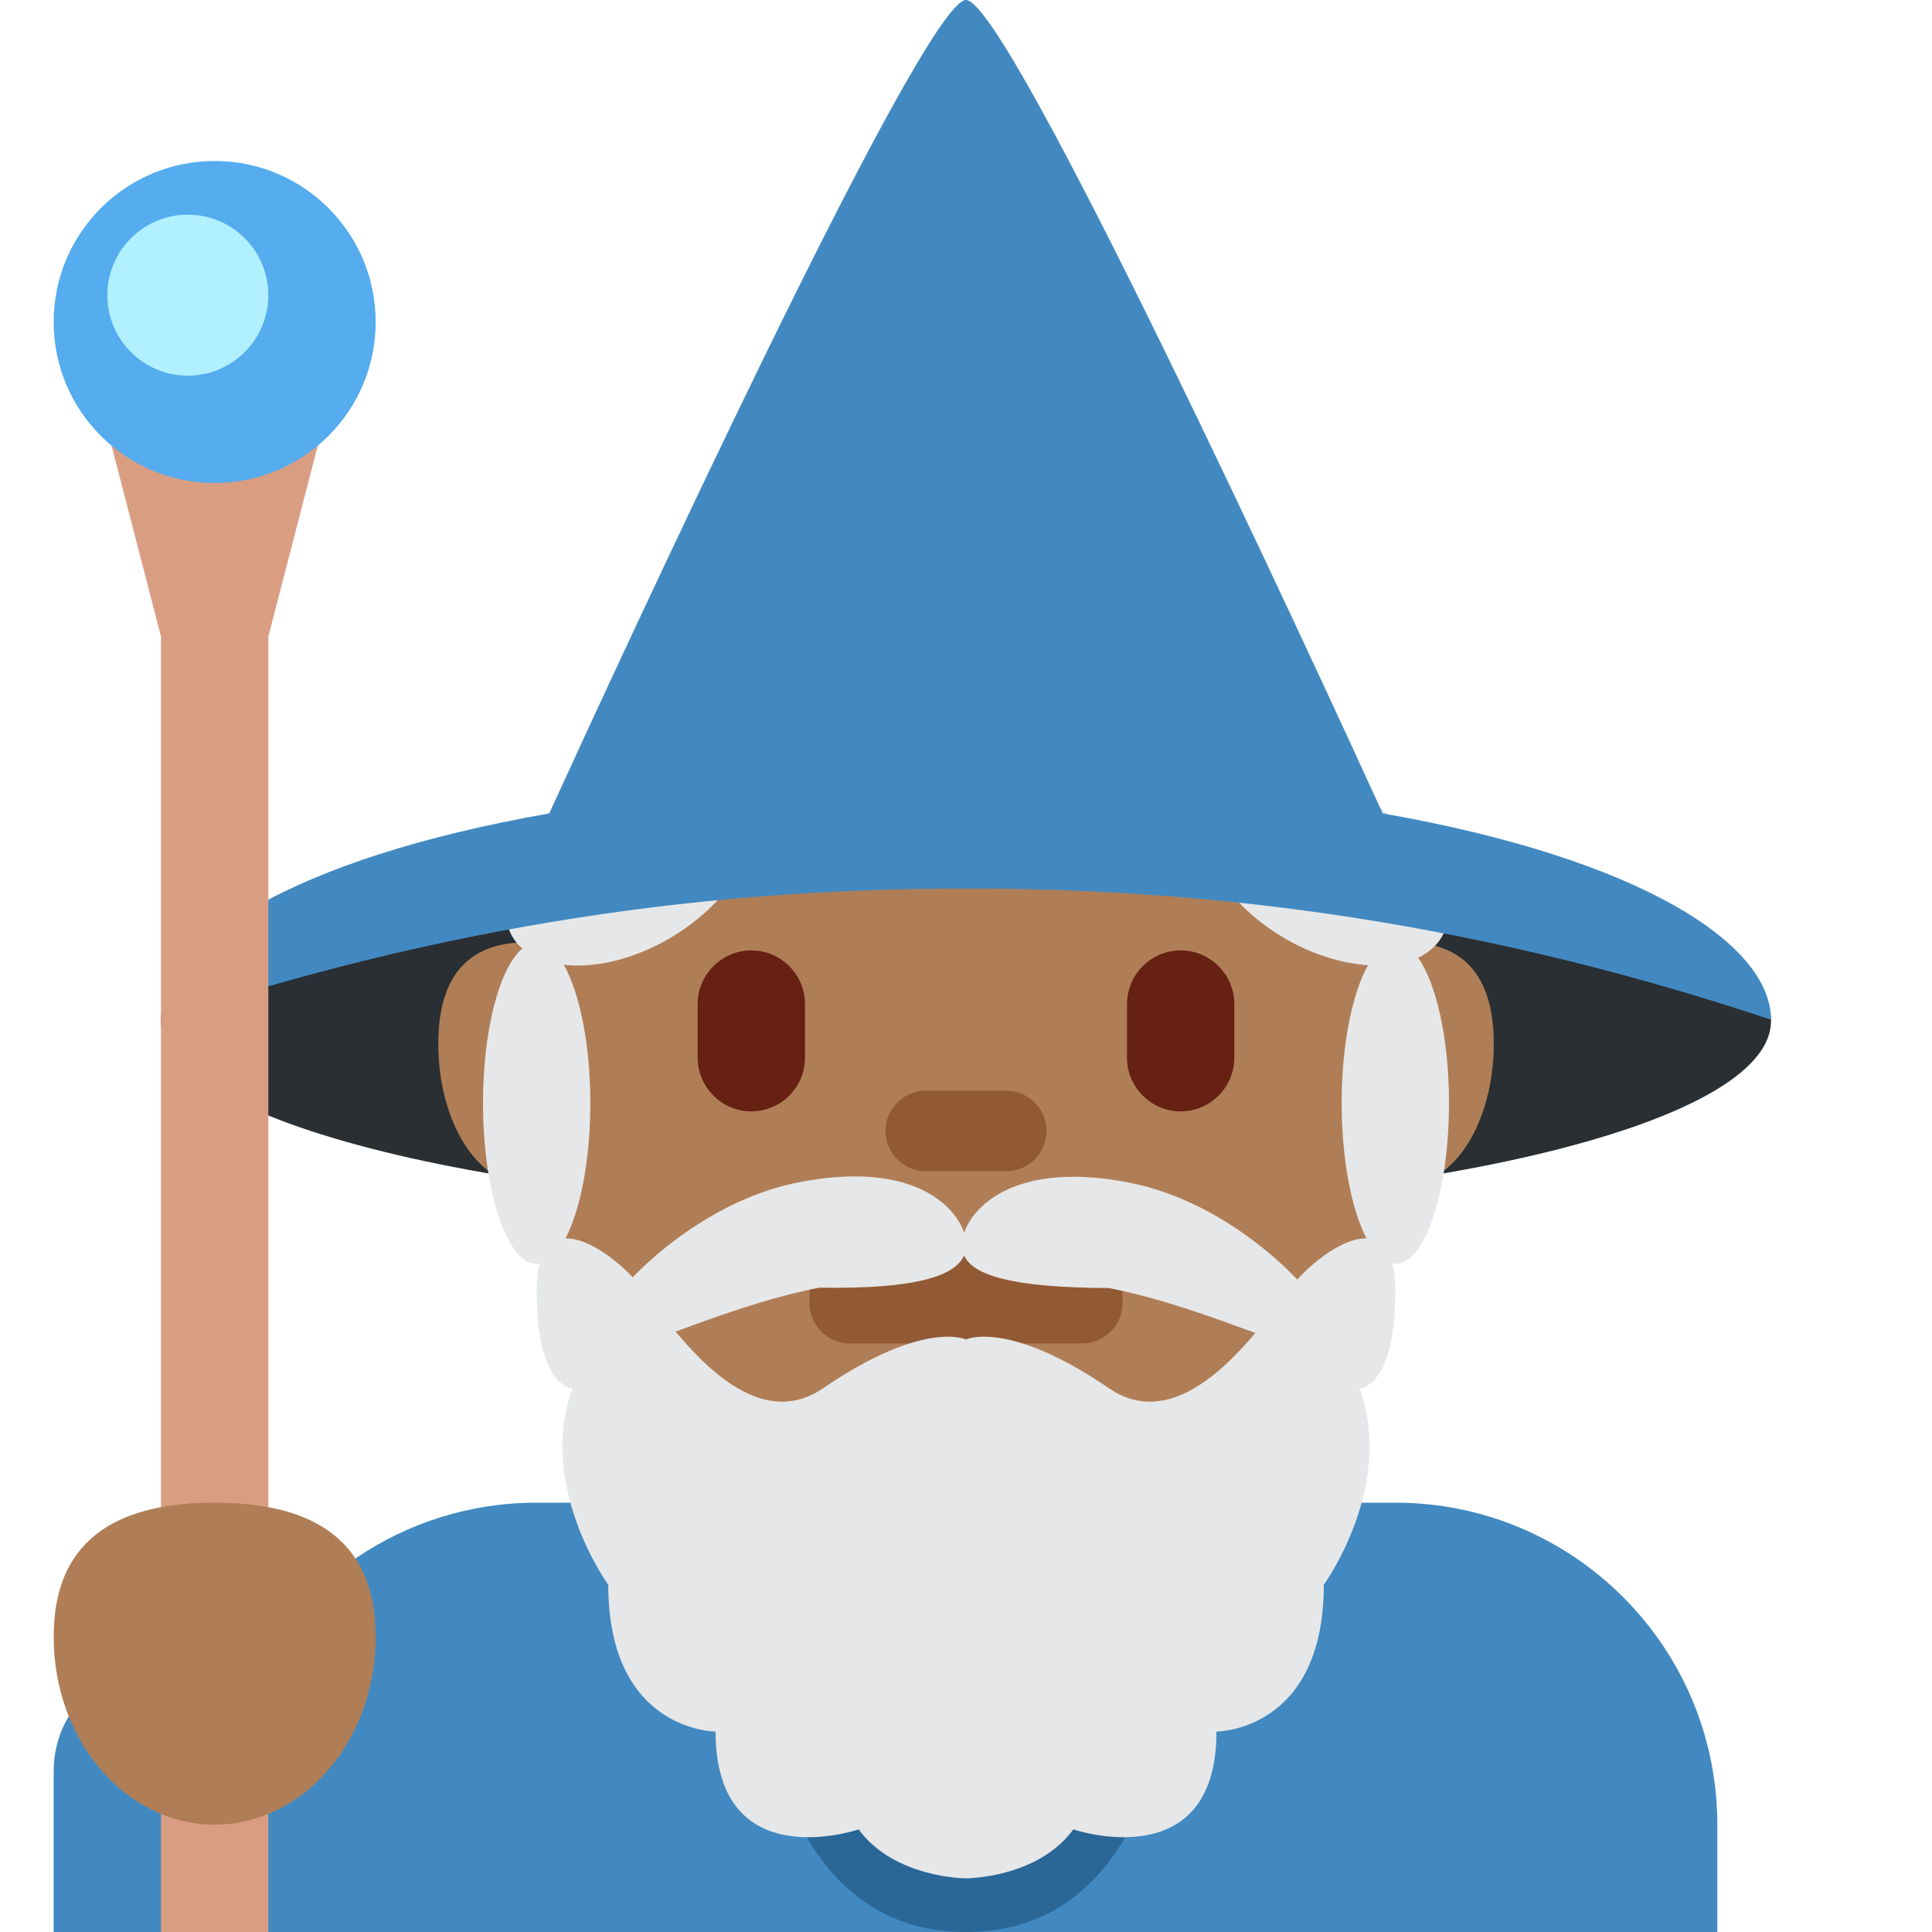
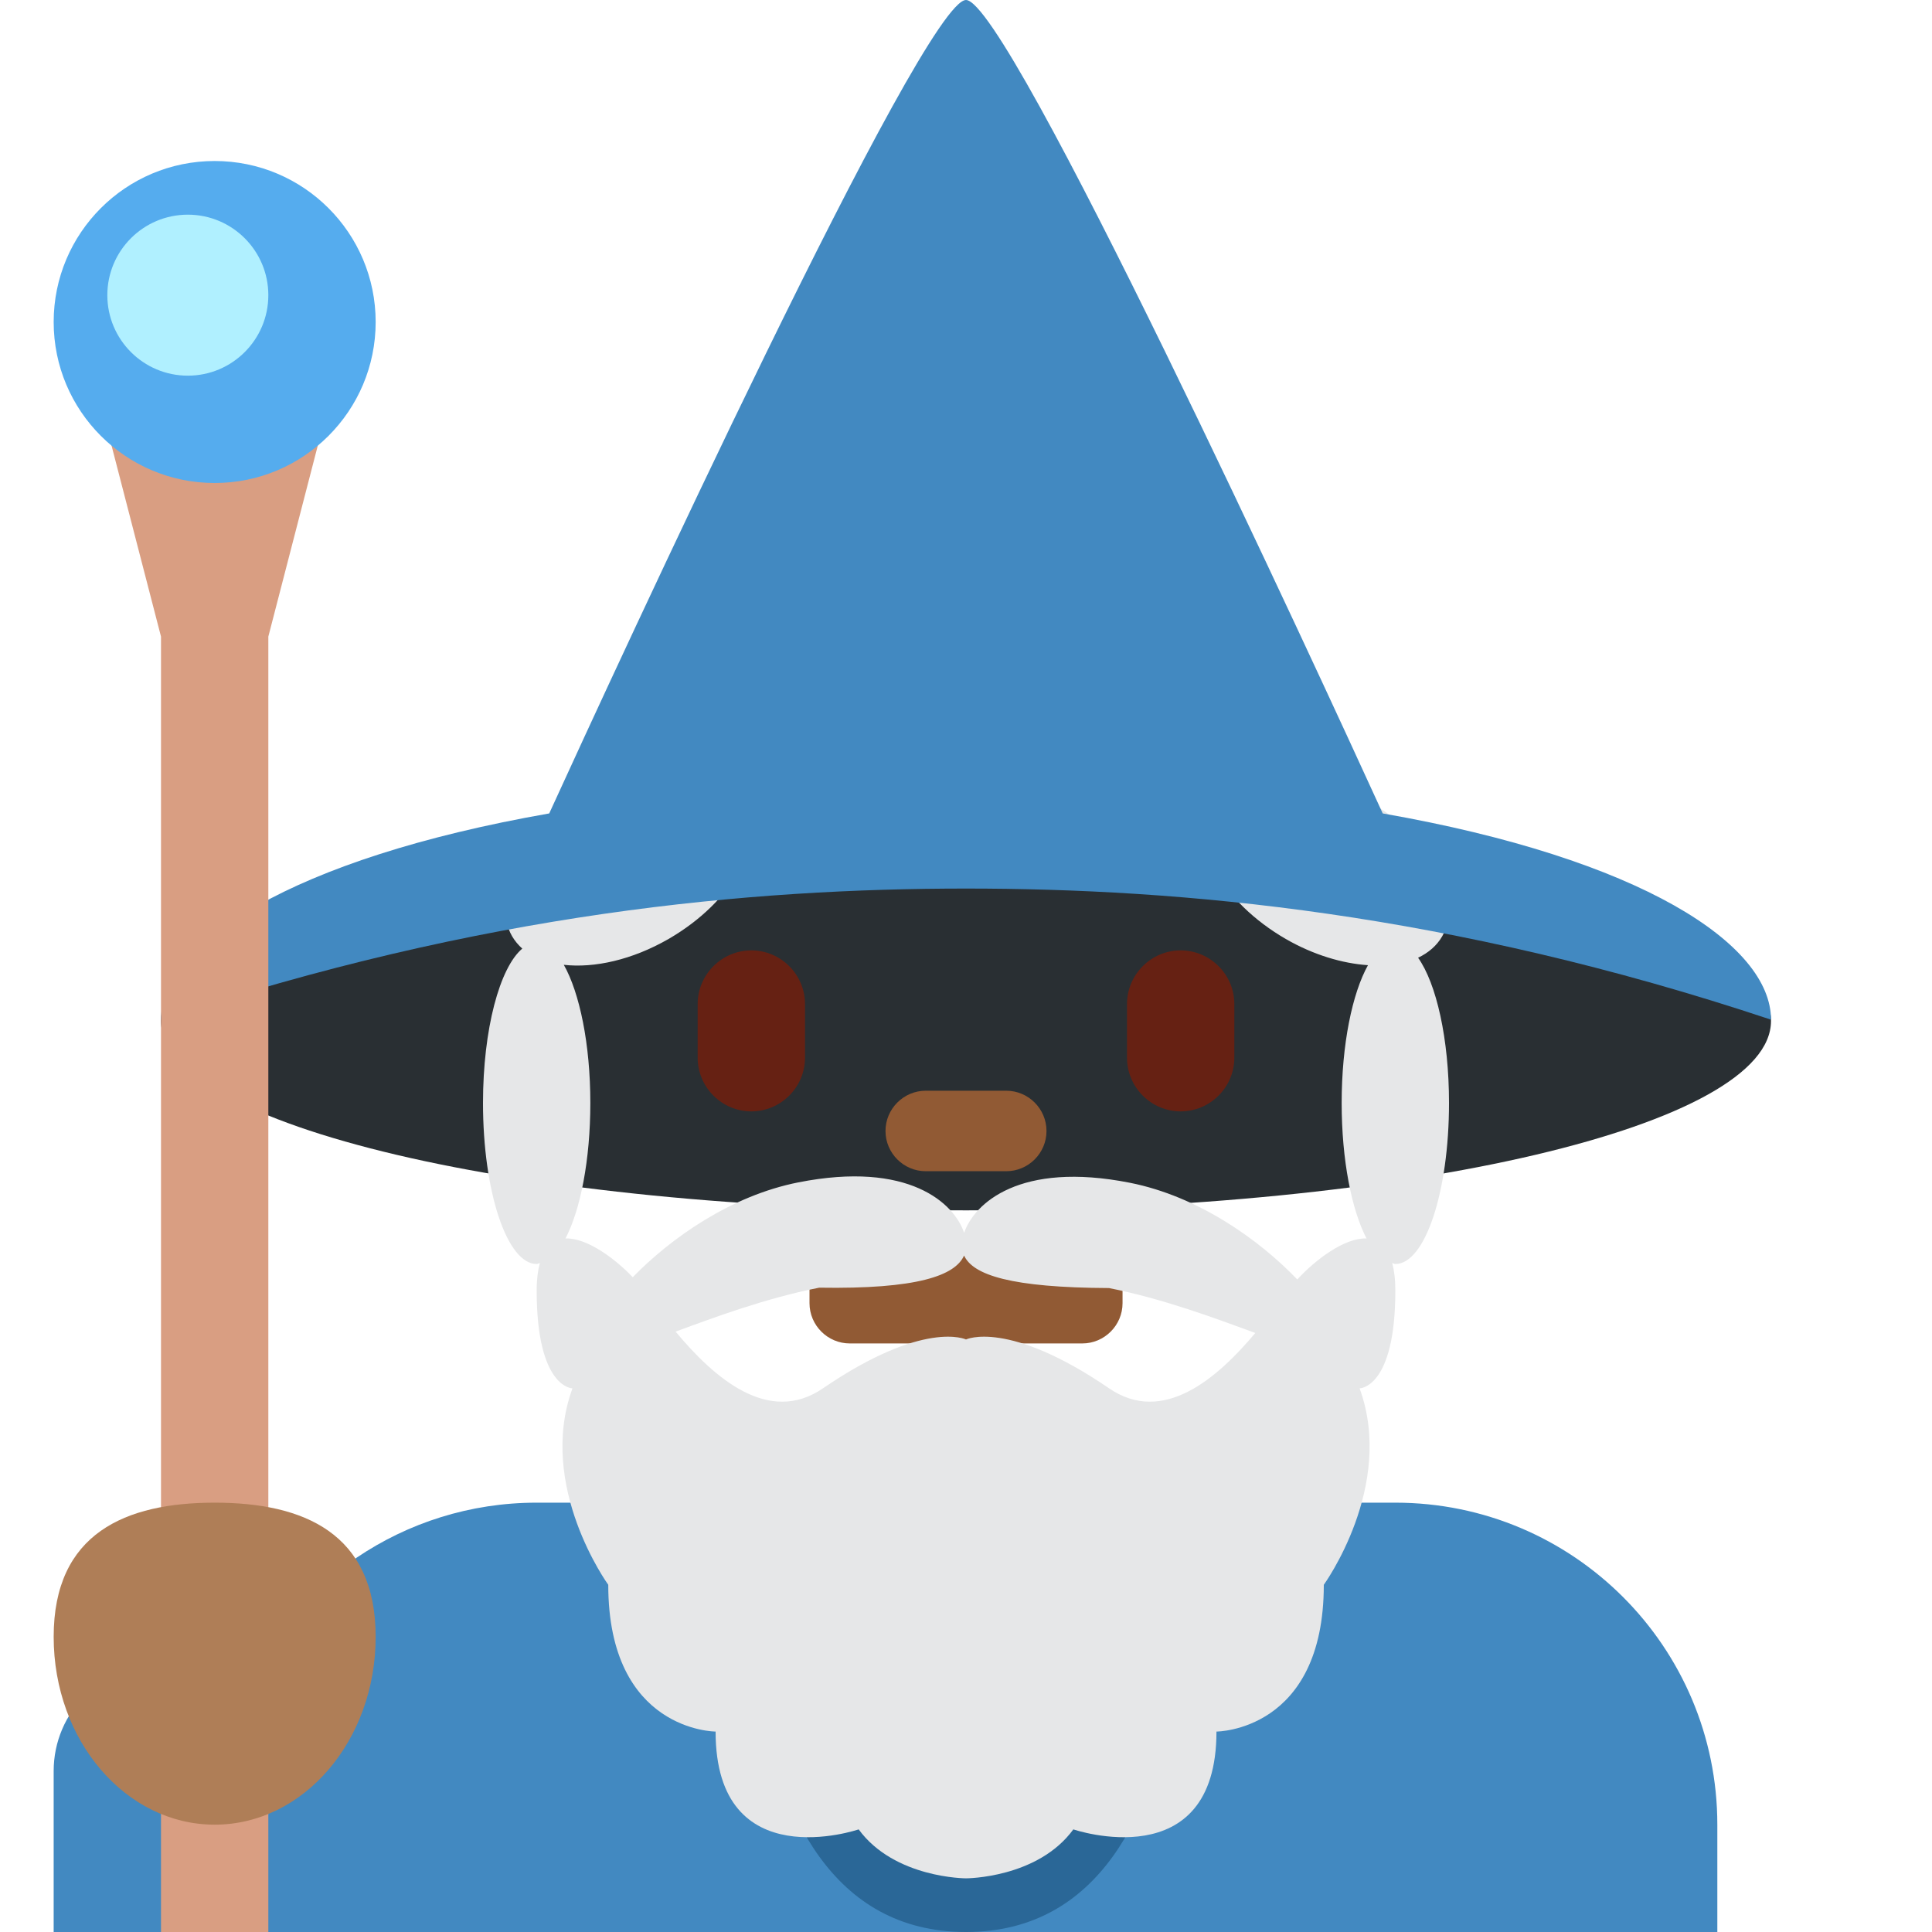
<svg xmlns="http://www.w3.org/2000/svg" viewBox="0 0 45 45" style="enable-background:new 0 0 45 45;" xml:space="preserve" version="1.1" id="svg2">
  <defs id="defs6">
    <clipPath id="clipPath16" clipPathUnits="userSpaceOnUse">
      <path id="path18" d="M 0,36 36,36 36,0 0,0 0,36 Z" />
    </clipPath>
  </defs>
  <g transform="matrix(1.25,0,0,-1.25,0,45)" id="g10">
    <g id="g12">
      <g clip-path="url(#clipPath16)" id="g14">
        <g transform="translate(26,8)" id="g20">
          <path id="path22" style="fill:#4289c1;fill-opacity:1;fill-rule:nonzero;stroke:none" d="m 0,0 -16,0 c -2.484,0 -4.615,-1.51 -5.527,-3.661 C -21.893,-3.258 -22.416,-3 -23,-3 c -1.1,0 -2,-0.9 -2,-2 l 0,-3 31,0 0,2 C 6,-2.687 3.313,0 0,0" />
        </g>
        <g transform="translate(14,9)" id="g24">
          <path id="path26" style="fill:#2a6797;fill-opacity:1;fill-rule:nonzero;stroke:none" d="M 0,0 8,0 C 8,0 9,-9 4,-9 -1,-9 0,0 0,0" />
        </g>
        <g transform="translate(33,16.976)" id="g28">
          <path id="path30" style="fill:#292f33;fill-opacity:1;fill-rule:nonzero;stroke:none" d="m 0,0 c 0,-1.949 -6.716,-3.529 -15,-3.529 -8.284,0 -15,1.58 -15,3.529 0,1.949 6.716,3.529 15,3.529 8.284,0 15,-1.58 15,-3.529" />
        </g>
        <g transform="translate(26.34,18.437)" id="g32">
-           <path id="path34" style="fill:#af7e57;fill-opacity:1;fill-rule:nonzero;stroke:none" d="m 0,0 c -0.809,3.6 -4.235,8.65 -8.339,8.65 -4.105,0 -7.531,-5.05 -8.34,-8.65 -0.836,-0.048 -1.494,-0.52 -1.494,-1.889 0,-1.448 0.734,-2.622 1.639,-2.622 0.015,0 0.028,0.006 0.043,0.007 1.064,-4.376 4.31,-8.013 8.152,-8.013 3.842,0 7.088,3.637 8.151,8.013 0.015,-0.001 0.028,-0.007 0.043,-0.007 0.905,0 1.639,1.174 1.639,2.622 C 1.494,-0.52 0.836,-0.048 0,0" />
-         </g>
+           </g>
        <g transform="translate(14,15.291)" id="g36">
          <path id="path38" style="fill:#662113;fill-opacity:1;fill-rule:nonzero;stroke:none" d="m 0,0 0,0 c -0.55,0 -1,0.45 -1,1 l 0,1 c 0,0.55 0.45,1 1,1 L 0,3 C 0.55,3 1,2.55 1,2 L 1,1 C 1,0.45 0.55,0 0,0" />
        </g>
        <g transform="translate(22,15.291)" id="g40">
          <path id="path42" style="fill:#662113;fill-opacity:1;fill-rule:nonzero;stroke:none" d="m 0,0 0,0 c -0.55,0 -1,0.45 -1,1 l 0,1 c 0,0.55 0.45,1 1,1 L 0,3 C 0.55,3 1,2.55 1,2 L 1,1 C 1,0.45 0.55,0 0,0" />
        </g>
        <g transform="translate(18.75,14.176)" id="g44">
          <path id="path46" style="fill:#915a34;fill-opacity:1;fill-rule:nonzero;stroke:none" d="m 0,0 -1.5,0 c -0.413,0 -0.75,0.337 -0.75,0.75 l 0,0 c 0,0.412 0.337,0.75 0.75,0.75 l 1.5,0 c 0.413,0 0.75,-0.338 0.75,-0.75 l 0,0 C 0.75,0.337 0.413,0 0,0" />
        </g>
        <g transform="translate(20.167,10.967)" id="g48">
          <path id="path50" style="fill:#915a34;fill-opacity:1;fill-rule:nonzero;stroke:none" d="m 0,0 -4.333,0 c -0.413,0 -0.75,0.338 -0.75,0.75 l 0,0.331 c 0,0.412 0.337,0.75 0.75,0.75 l 4.333,0 c 0.413,0 0.75,-0.338 0.75,-0.75 l 0,-0.331 C 0.75,0.338 0.413,0 0,0" />
        </g>
        <g transform="translate(20.667,10.13)" id="g52">
          <path id="path54" style="fill:#e6e7e8;fill-opacity:1;fill-rule:nonzero;stroke:none" d="m 0,0 c -1.885,1.289 -2.667,0.911 -2.667,0.911 0,0 -0.781,0.378 -2.666,-0.911 -1.013,-0.692 -2.025,0.192 -2.745,1.057 0.748,0.276 1.684,0.623 2.675,0.819 1.83,-0.03 2.534,0.225 2.7,0.599 C -2.536,2.111 -1.828,1.877 -0.002,1.869 1.011,1.668 1.968,1.309 2.724,1.032 2.005,0.175 1.002,-0.685 0,0 M 5.757,8.024 C 5.95,8.116 6.105,8.248 6.206,8.423 6.621,9.141 5.987,10.282 4.791,10.972 3.596,11.663 2.291,11.641 1.876,10.923 1.462,10.206 2.096,9.065 3.291,8.374 3.81,8.075 4.345,7.918 4.823,7.885 4.531,7.361 4.333,6.412 4.333,5.317 4.333,4.254 4.519,3.326 4.796,2.793 4.388,2.809 3.843,2.397 3.506,2.029 2.797,2.768 1.665,3.578 0.386,3.831 -1.666,4.237 -2.515,3.445 -2.702,2.898 -2.884,3.445 -3.731,4.246 -5.792,3.838 -7.051,3.589 -8.166,2.8 -8.877,2.071 c -0.339,0.356 -0.86,0.737 -1.253,0.722 0.278,0.533 0.463,1.461 0.463,2.524 0,1.101 -0.2,2.053 -0.494,2.575 0.566,-0.064 1.274,0.091 1.952,0.482 1.196,0.691 1.83,1.832 1.415,2.549 -0.414,0.718 -1.719,0.74 -2.915,0.049 -1.195,-0.69 -1.829,-1.831 -1.415,-2.549 0.051,-0.087 0.115,-0.162 0.189,-0.229 -0.421,-0.353 -0.732,-1.501 -0.732,-2.877 0,-1.657 0.448,-3 1,-3 0.02,0 0.039,0.014 0.059,0.018 C -10.644,2.199 -10.667,2.033 -10.667,1.823 -10.667,0 -10,0 -10,0 c -0.667,-1.823 0.667,-3.66 0.667,-3.66 0,-2.735 2,-2.735 2,-2.735 0,-2.735 2.666,-1.823 2.666,-1.823 0.667,-0.912 2,-0.912 2,-0.912 0,0 1.334,0 2,0.912 0,0 2.667,-0.912 2.667,1.823 0,0 2,0 2,2.735 0,0 1.333,1.837 0.667,3.66 0,0 0.666,0 0.666,1.823 0,0.21 -0.022,0.376 -0.058,0.512 0.019,-0.004 0.038,-0.018 0.058,-0.018 0.553,0 1,1.343 1,3 0,1.2 -0.236,2.227 -0.576,2.707" />
        </g>
        <g transform="translate(25.765,20.843)" id="g56">
          <path id="path58" style="fill:#4289c1;fill-opacity:1;fill-rule:nonzero;stroke:none" d="m 0,0 c -1.228,2.686 -6.972,15.157 -7.765,15.157 -0.794,0 -6.538,-12.471 -7.766,-15.157 -4.819,-0.844 -7.234,-2.438 -7.234,-3.843 6,2 11,2.443 15,2.443 4,0 9,-0.443 15,-2.443 C 7.235,-2.438 4.819,-0.844 0,0" />
        </g>
        <g transform="translate(5,0)" id="g60">
          <path id="path62" style="fill:#d99e82;fill-opacity:1;fill-rule:nonzero;stroke:none" d="M 0,0 -2,0 -2,24.138 -3,28 1,28 0,24.138 0,0 Z" />
        </g>
        <g transform="translate(7,30)" id="g64">
          <path id="path66" style="fill:#55acee;fill-opacity:1;fill-rule:nonzero;stroke:none" d="m 0,0 c 0,-1.657 -1.343,-3 -3,-3 -1.657,0 -3,1.343 -3,3 0,1.657 1.343,3 3,3 1.657,0 3,-1.343 3,-3" />
        </g>
        <g transform="translate(5,30.5)" id="g68">
          <path id="path70" style="fill:#b0f0ff;fill-opacity:1;fill-rule:nonzero;stroke:none" d="M 0,0 C 0,-0.828 -0.672,-1.5 -1.5,-1.5 -2.328,-1.5 -3,-0.828 -3,0 -3,0.828 -2.328,1.5 -1.5,1.5 -0.672,1.5 0,0.828 0,0" />
        </g>
        <g transform="translate(7,5.5)" id="g72">
          <path id="path74" style="fill:#af7e57;fill-opacity:1;fill-rule:nonzero;stroke:none" d="m 0,0 c 0,-1.933 -1.343,-3.5 -3,-3.5 -1.657,0 -3,1.567 -3,3.5 0,1.933 1.343,2.5 3,2.5 1.657,0 3,-0.567 3,-2.5" />
        </g>
      </g>
    </g>
  </g>
</svg>